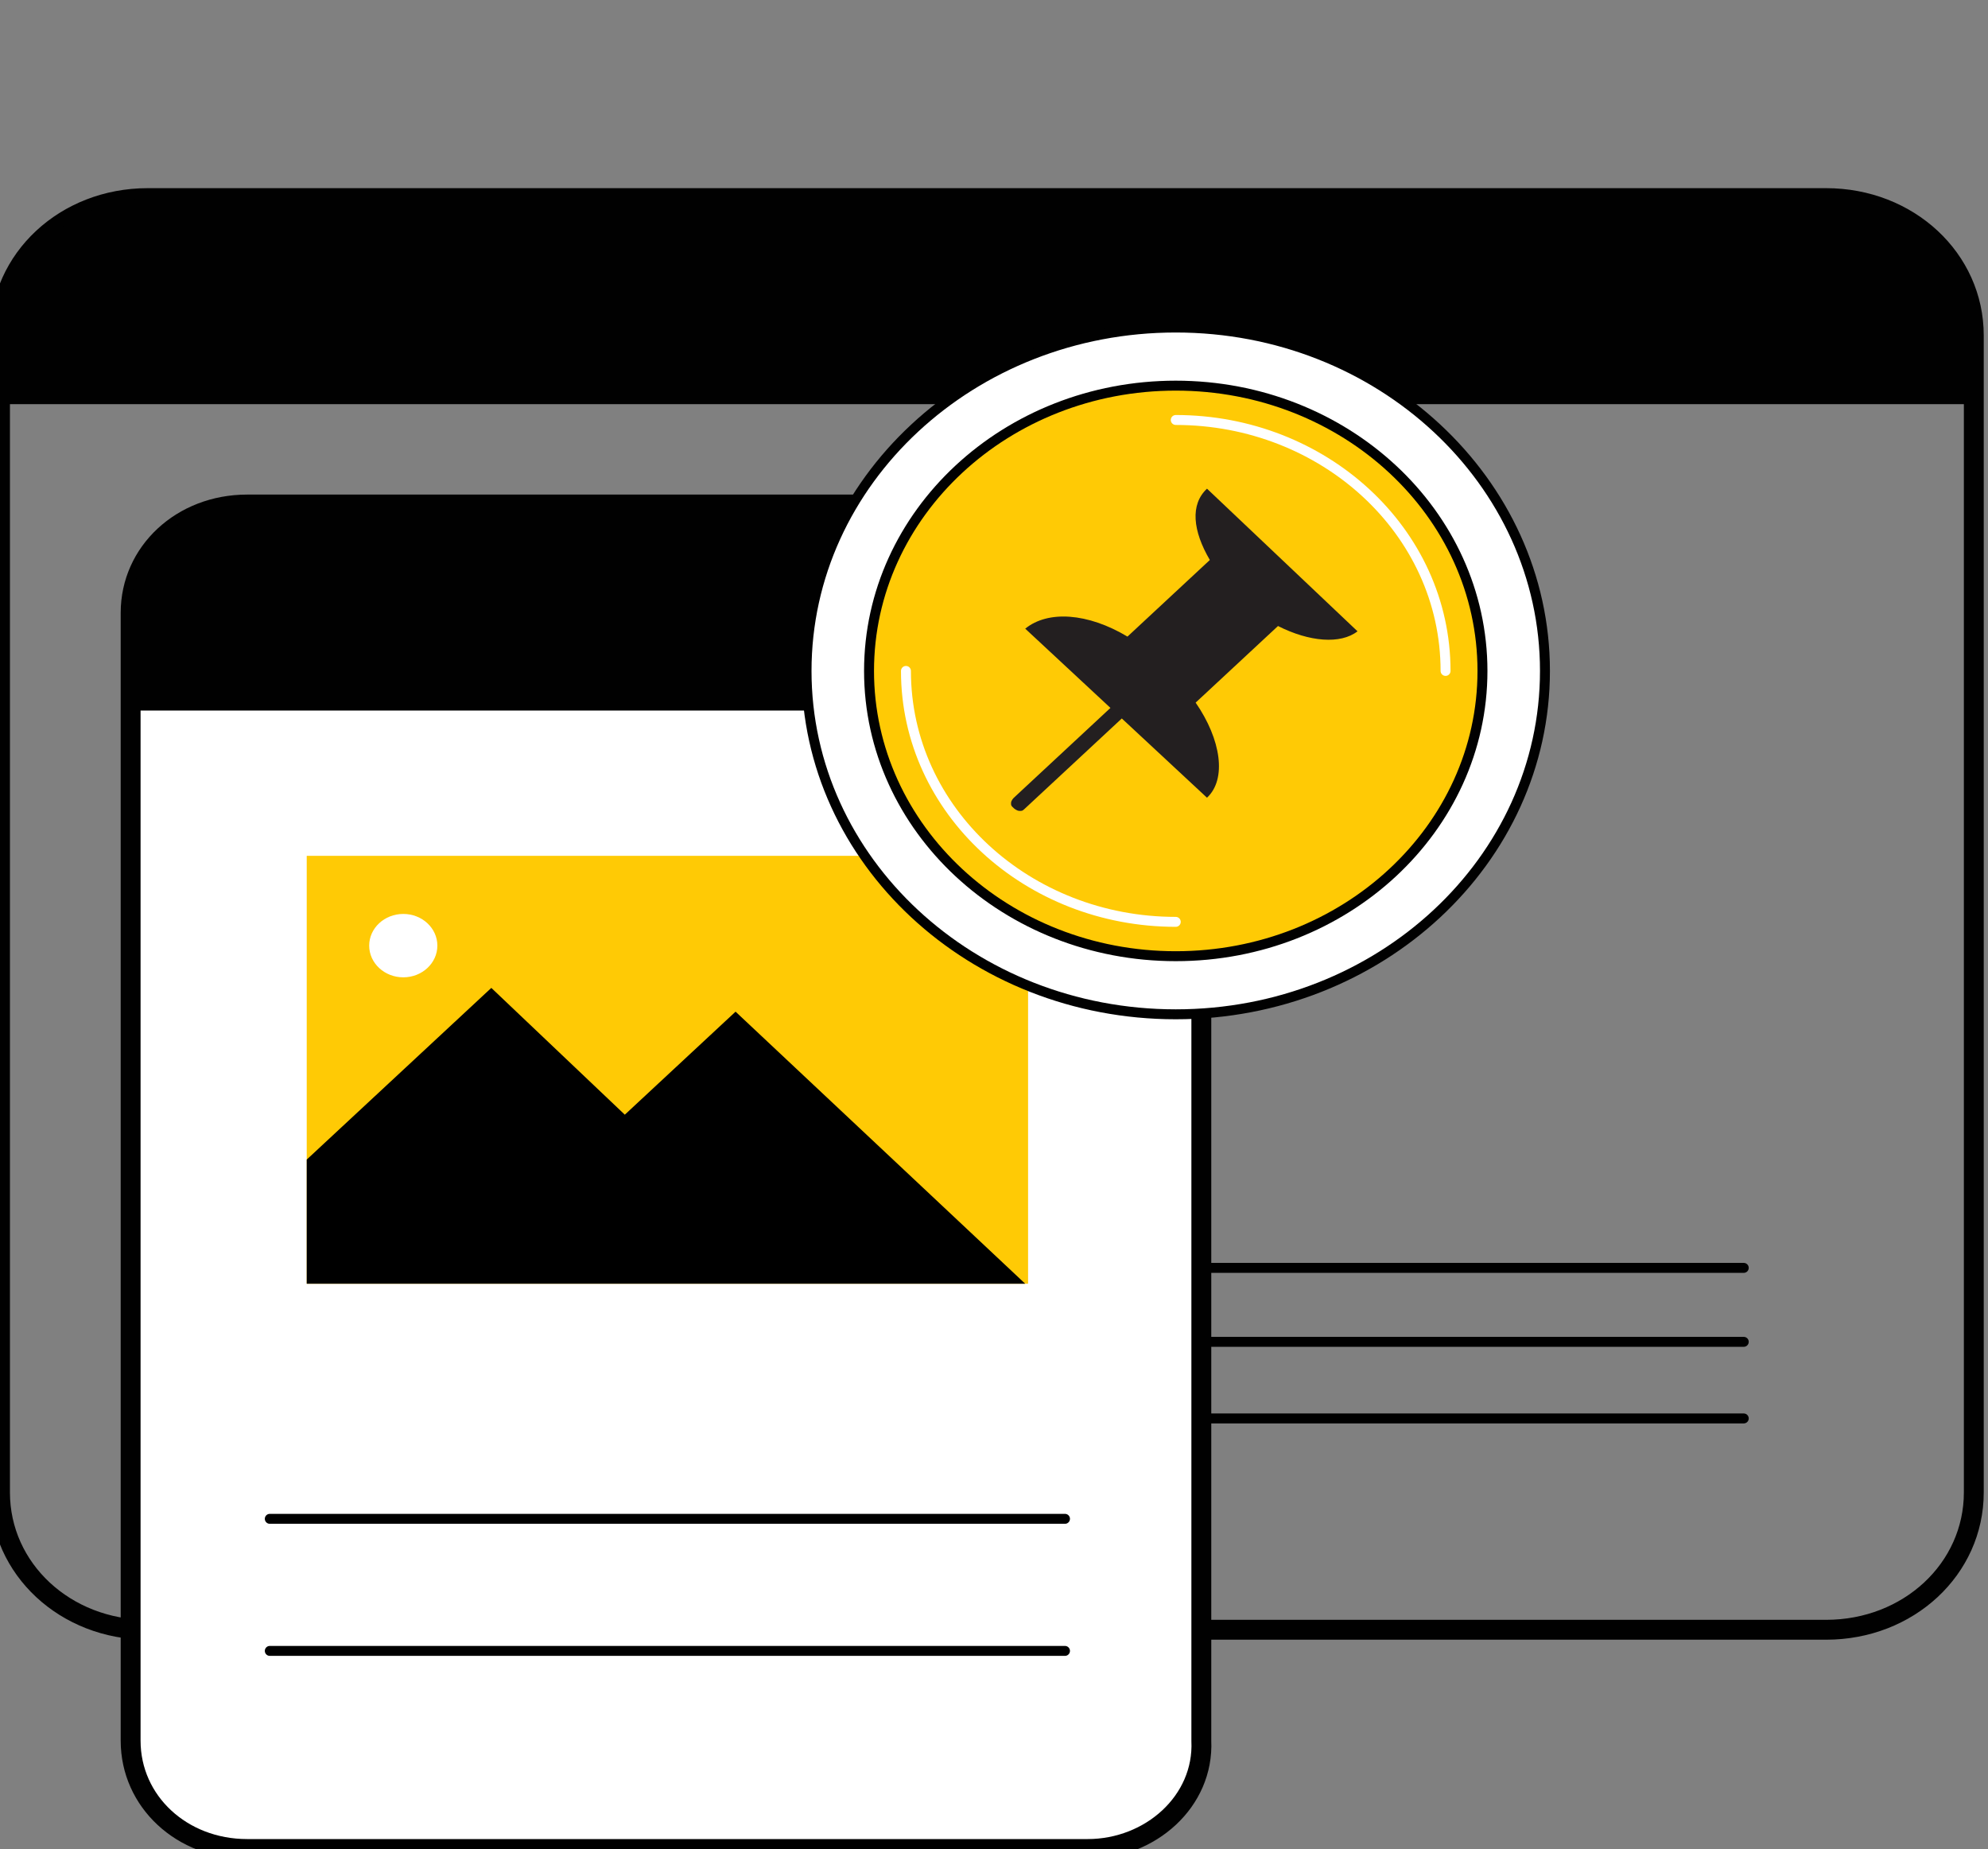
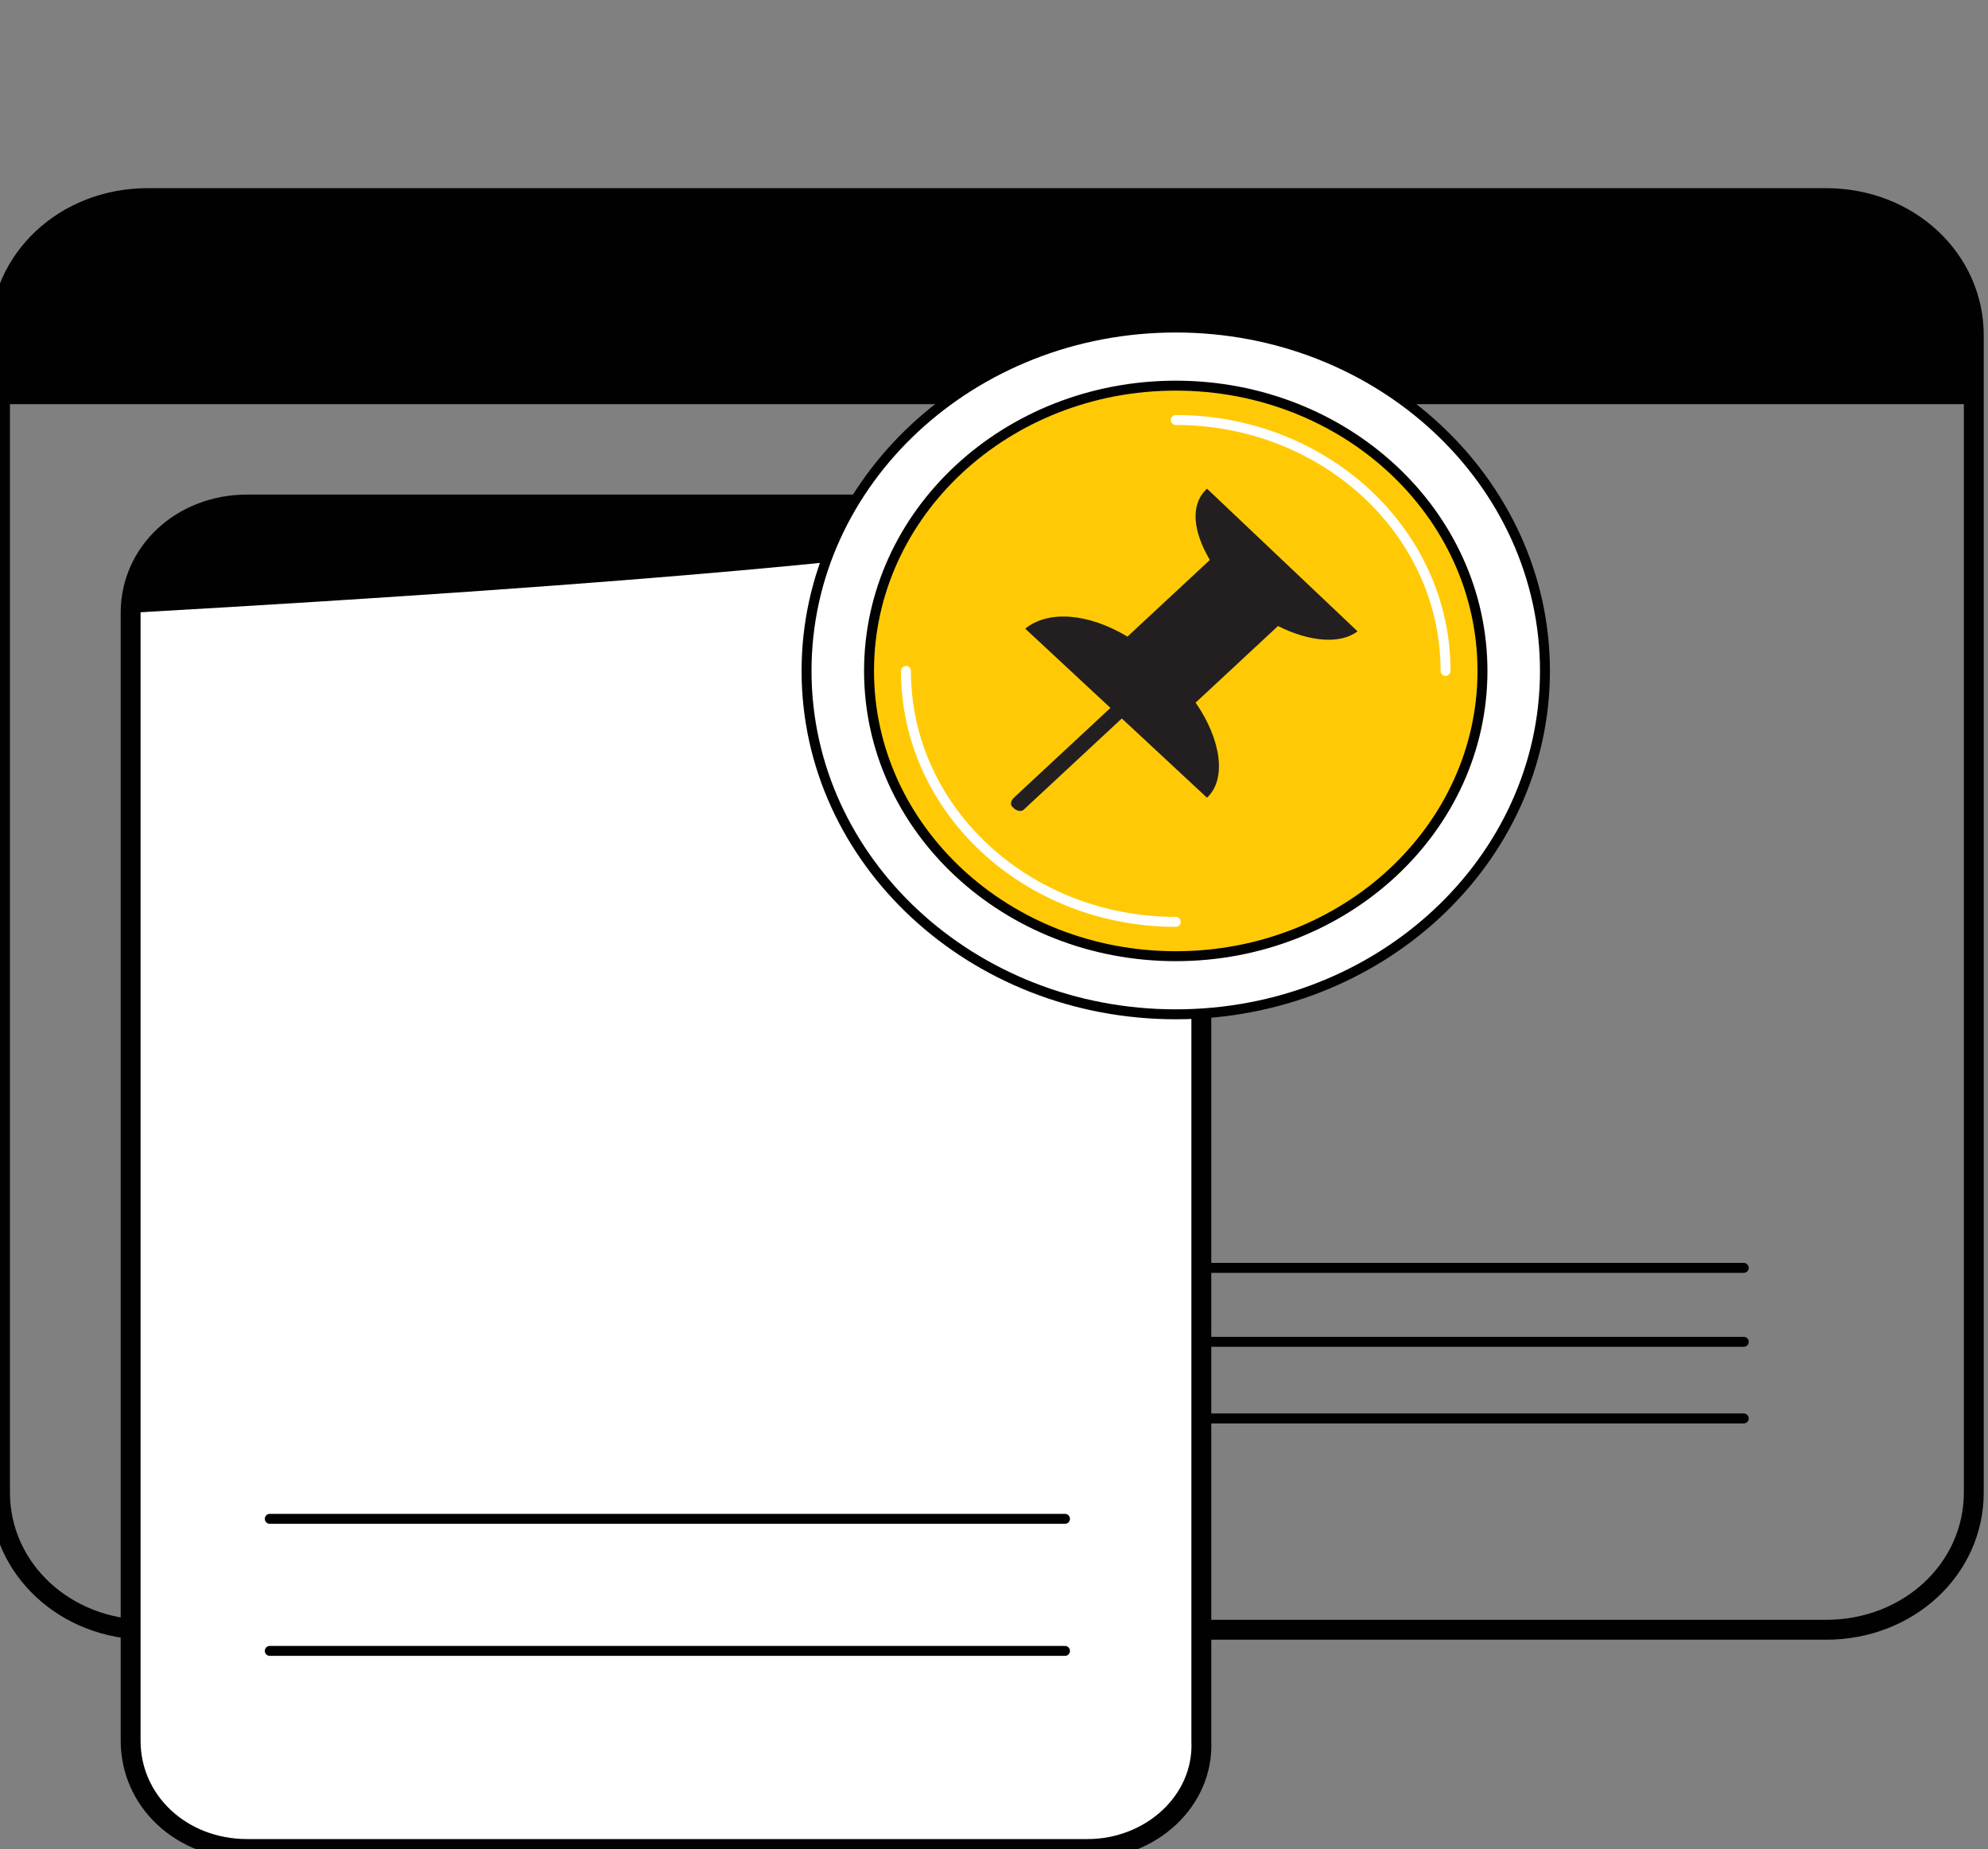
<svg xmlns="http://www.w3.org/2000/svg" width="100" height="93" viewBox="0 0 100 93" fill="none">
  <rect x="0" y="0" width="100" height="93" fill="#808080" stroke="none" />
  <g clip-path="url(#clip0_2:289)">
    <path d="M91.857 81.973H7.429C3.286 81.973 0 78.917 0 75.064V16.873C0 13.02 3.286 9.964 7.429 9.964H91.857C96 9.964 99.286 13.02 99.286 16.873V75.064C99.286 78.917 96 81.973 91.857 81.973Z" stroke="#010101" stroke-miterlimit="10" />
    <path d="M92.143 9.964H7.714C3.571 9.964 0.286 13.02 0.286 16.873V20.327H99.571V16.873C99.571 13.02 96.286 9.964 92.143 9.964Z" fill="#010101" />
    <path d="M47.714 71.344H87.714" stroke="black" stroke-width="0.5" stroke-miterlimit="10" stroke-linecap="round" stroke-linejoin="round" />
    <path d="M47.714 63.771H87.714" stroke="black" stroke-width="0.5" stroke-miterlimit="10" stroke-linecap="round" stroke-linejoin="round" />
    <path d="M47.714 67.491H87.714" stroke="black" stroke-width="0.5" stroke-miterlimit="10" stroke-linecap="round" stroke-linejoin="round" />
    <path d="M54.714 93H12.429C9.143 93 6.571 90.609 6.571 87.553V30.823C6.571 27.767 9.143 25.376 12.429 25.376H54.571C57.857 25.376 60.429 27.767 60.429 30.823V87.553C60.571 90.609 57.857 93 54.714 93Z" fill="white" stroke="#010101" stroke-miterlimit="10" />
-     <path d="M6.571 30.823V35.739H60.571V30.823C60.571 27.767 58 25.376 54.714 25.376H12.429C9.143 25.376 6.571 27.767 6.571 30.823Z" fill="#010101" />
-     <path d="M51.714 43.046H15.429V64.569H51.714V43.046Z" fill="#FFCA05" />
+     <path d="M6.571 30.823V35.739V30.823C60.571 27.767 58 25.376 54.714 25.376H12.429C9.143 25.376 6.571 27.767 6.571 30.823Z" fill="#010101" />
    <path d="M59.143 51.017C69.4 51.017 77.714 43.285 77.714 33.746C77.714 24.207 69.4 16.474 59.143 16.474C48.886 16.474 40.571 24.207 40.571 33.746C40.571 43.285 48.886 51.017 59.143 51.017Z" fill="white" stroke="#010101" stroke-width="0.5" stroke-miterlimit="10" />
    <path d="M59.143 48.094C67.664 48.094 74.571 41.67 74.571 33.746C74.571 25.821 67.664 19.397 59.143 19.397C50.622 19.397 43.714 25.821 43.714 33.746C43.714 41.67 50.622 48.094 59.143 48.094Z" fill="#FFCA05" stroke="#010101" stroke-width="0.5" stroke-miterlimit="10" stroke-linecap="round" stroke-linejoin="round" />
    <path d="M59.143 46.367C51.714 46.367 45.571 40.787 45.571 33.746" stroke="white" stroke-width="0.5" stroke-miterlimit="10" stroke-linecap="round" />
    <path d="M59.143 21.124C66.571 21.124 72.714 26.704 72.714 33.746" stroke="white" stroke-width="0.5" stroke-miterlimit="10" stroke-linecap="round" />
    <path d="M60.714 24.579C59.857 25.376 60 26.704 60.857 28.166L56.714 32.019C54.714 30.823 52.714 30.69 51.571 31.62L55.857 35.606L51 40.123C51 40.123 50.857 40.256 50.857 40.389C50.857 40.521 50.857 40.521 51 40.654C51 40.654 51.143 40.787 51.286 40.787C51.429 40.787 51.429 40.787 51.571 40.654L56.429 36.137L60.714 40.123C61.714 39.193 61.429 37.2 60.143 35.34L64.286 31.487C65.857 32.284 67.429 32.417 68.286 31.753L60.714 24.579Z" fill="#231F20" />
    <path d="M13.571 83.036H53.571" stroke="black" stroke-width="0.5" stroke-miterlimit="10" stroke-linecap="round" stroke-linejoin="round" />
    <path d="M13.571 76.393H53.571" stroke="black" stroke-width="0.5" stroke-miterlimit="10" stroke-linecap="round" stroke-linejoin="round" />
    <path d="M20.286 49.157C21.233 49.157 22 48.443 22 47.563C22 46.682 21.233 45.969 20.286 45.969C19.339 45.969 18.571 46.682 18.571 47.563C18.571 48.443 19.339 49.157 20.286 49.157Z" fill="white" />
-     <path d="M31.429 56.066L24.714 49.689L15.429 58.324V64.569H51.571L37 50.884L31.429 56.066Z" fill="black" />
  </g>
  <defs>
    <clipPath id="clip0_2:289">
      <rect width="100" height="93" fill="white" />
    </clipPath>
  </defs>
</svg>